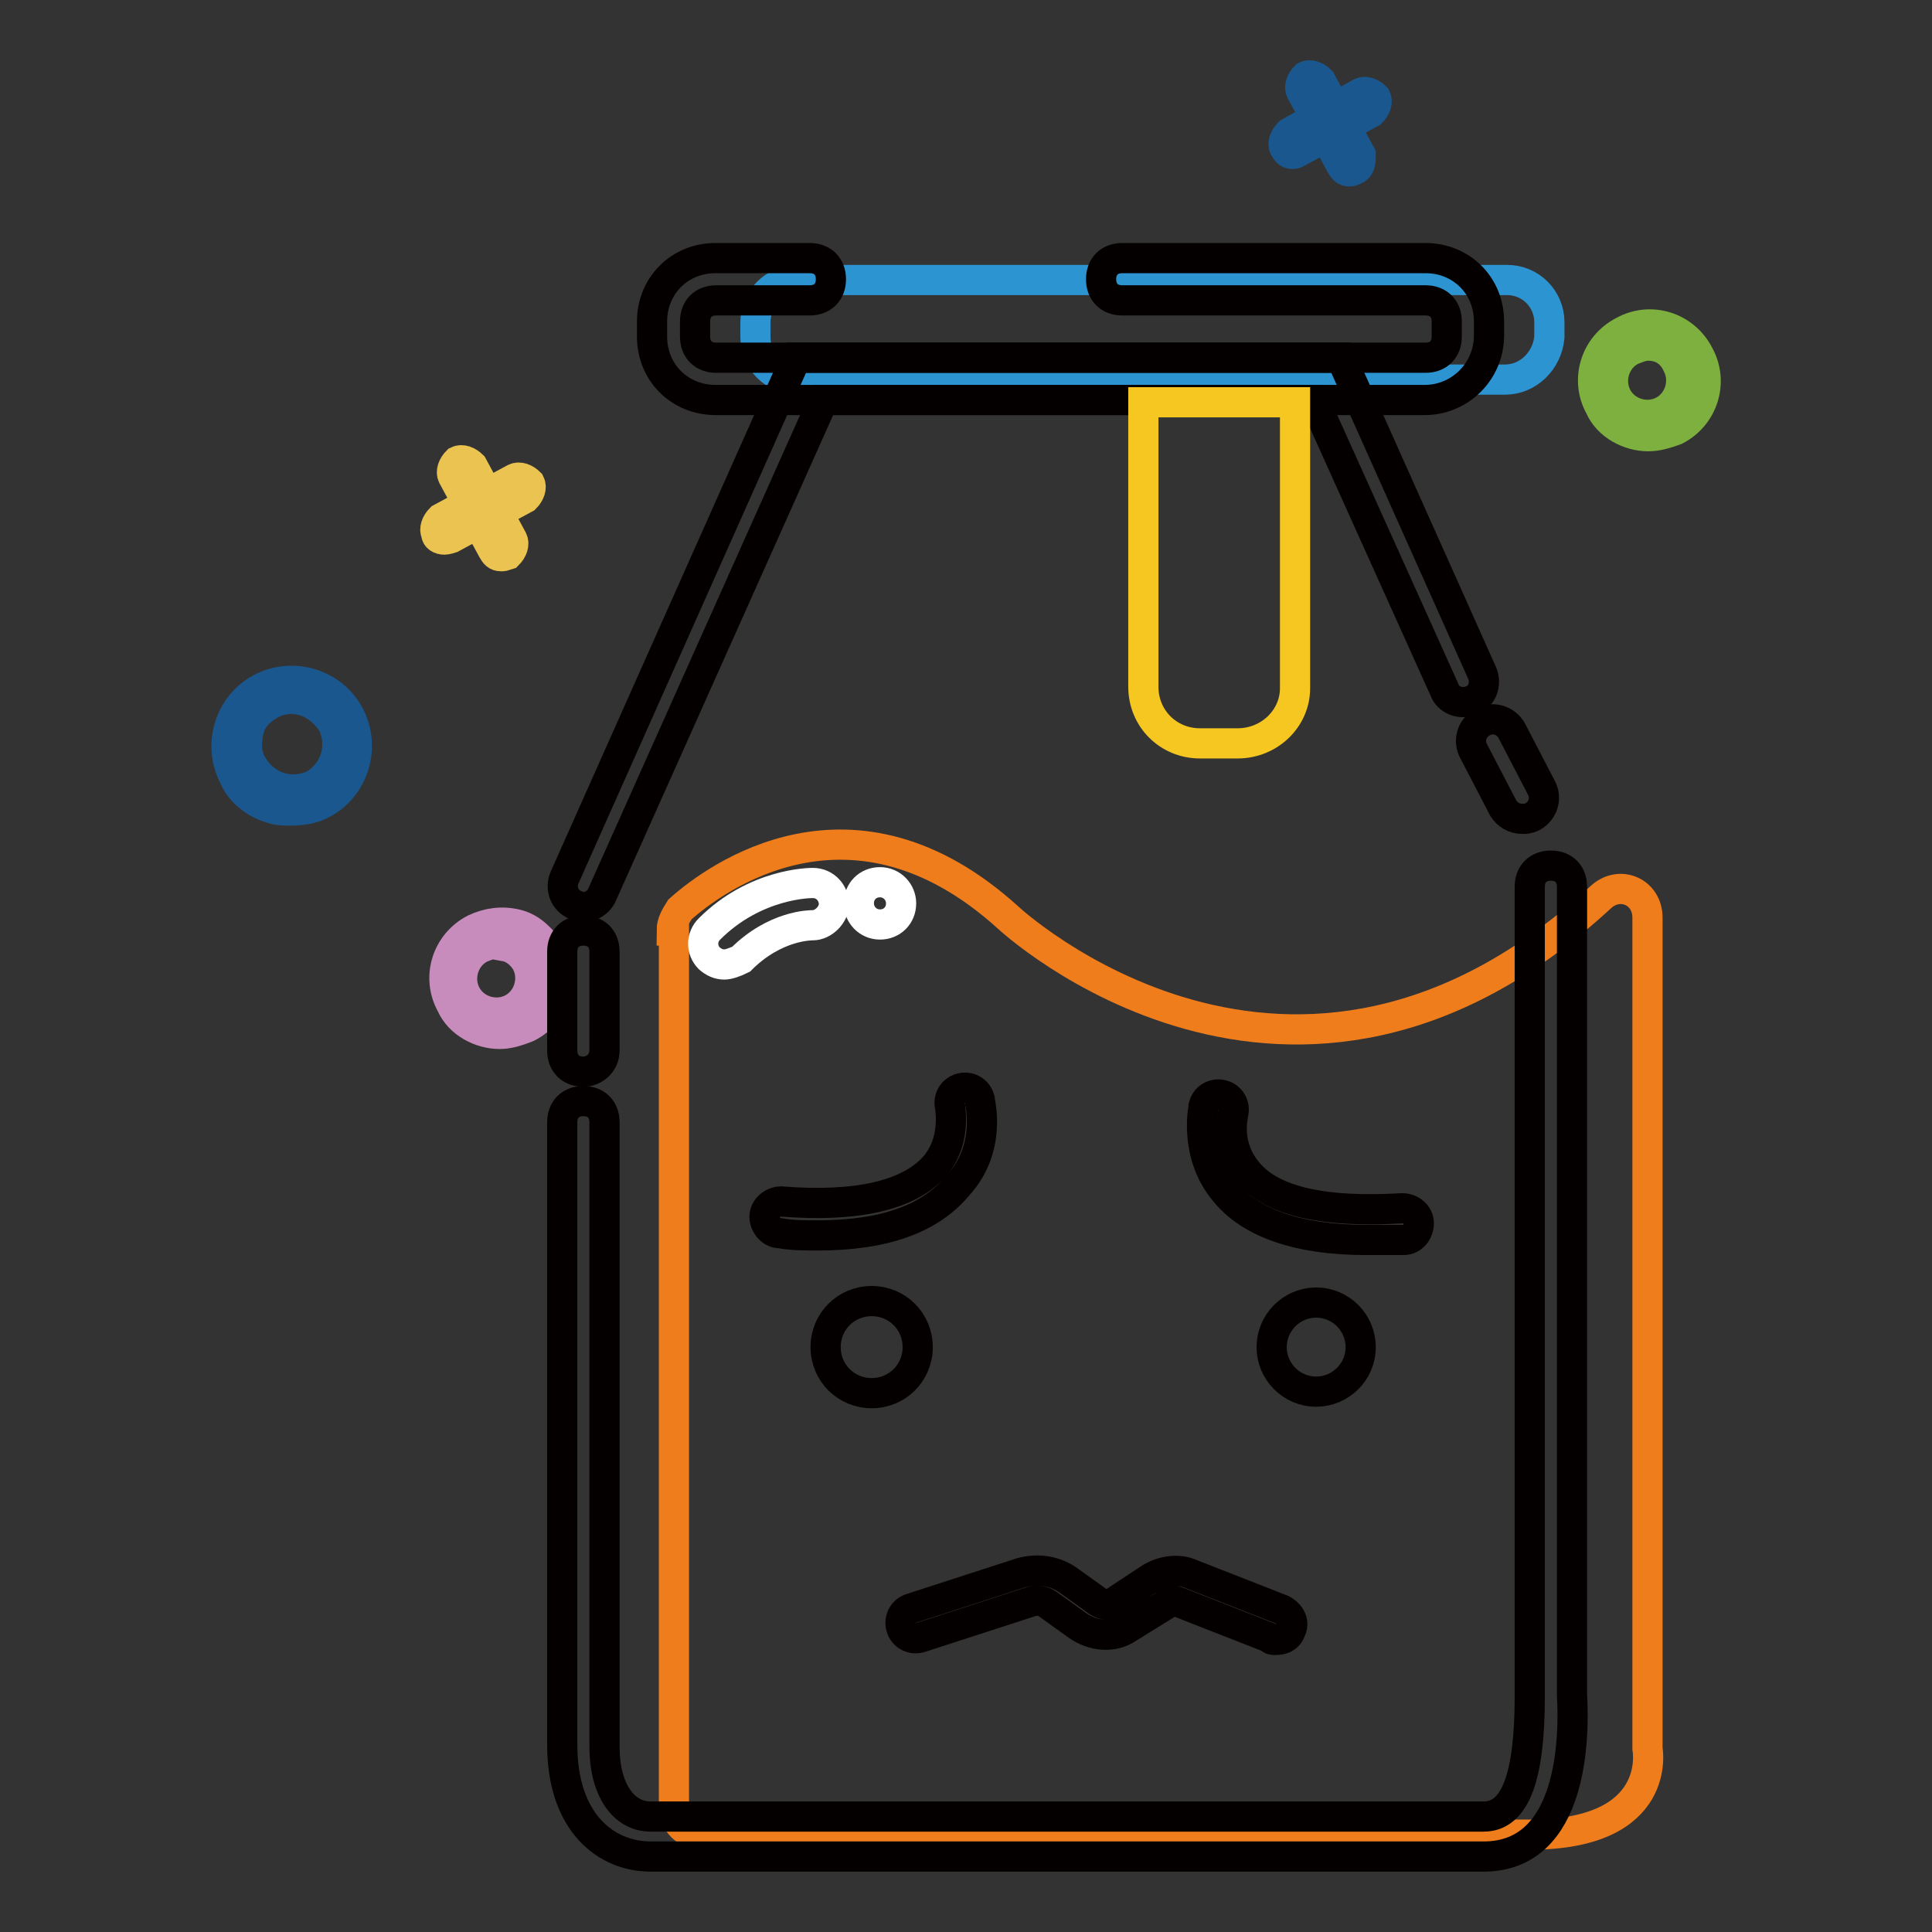
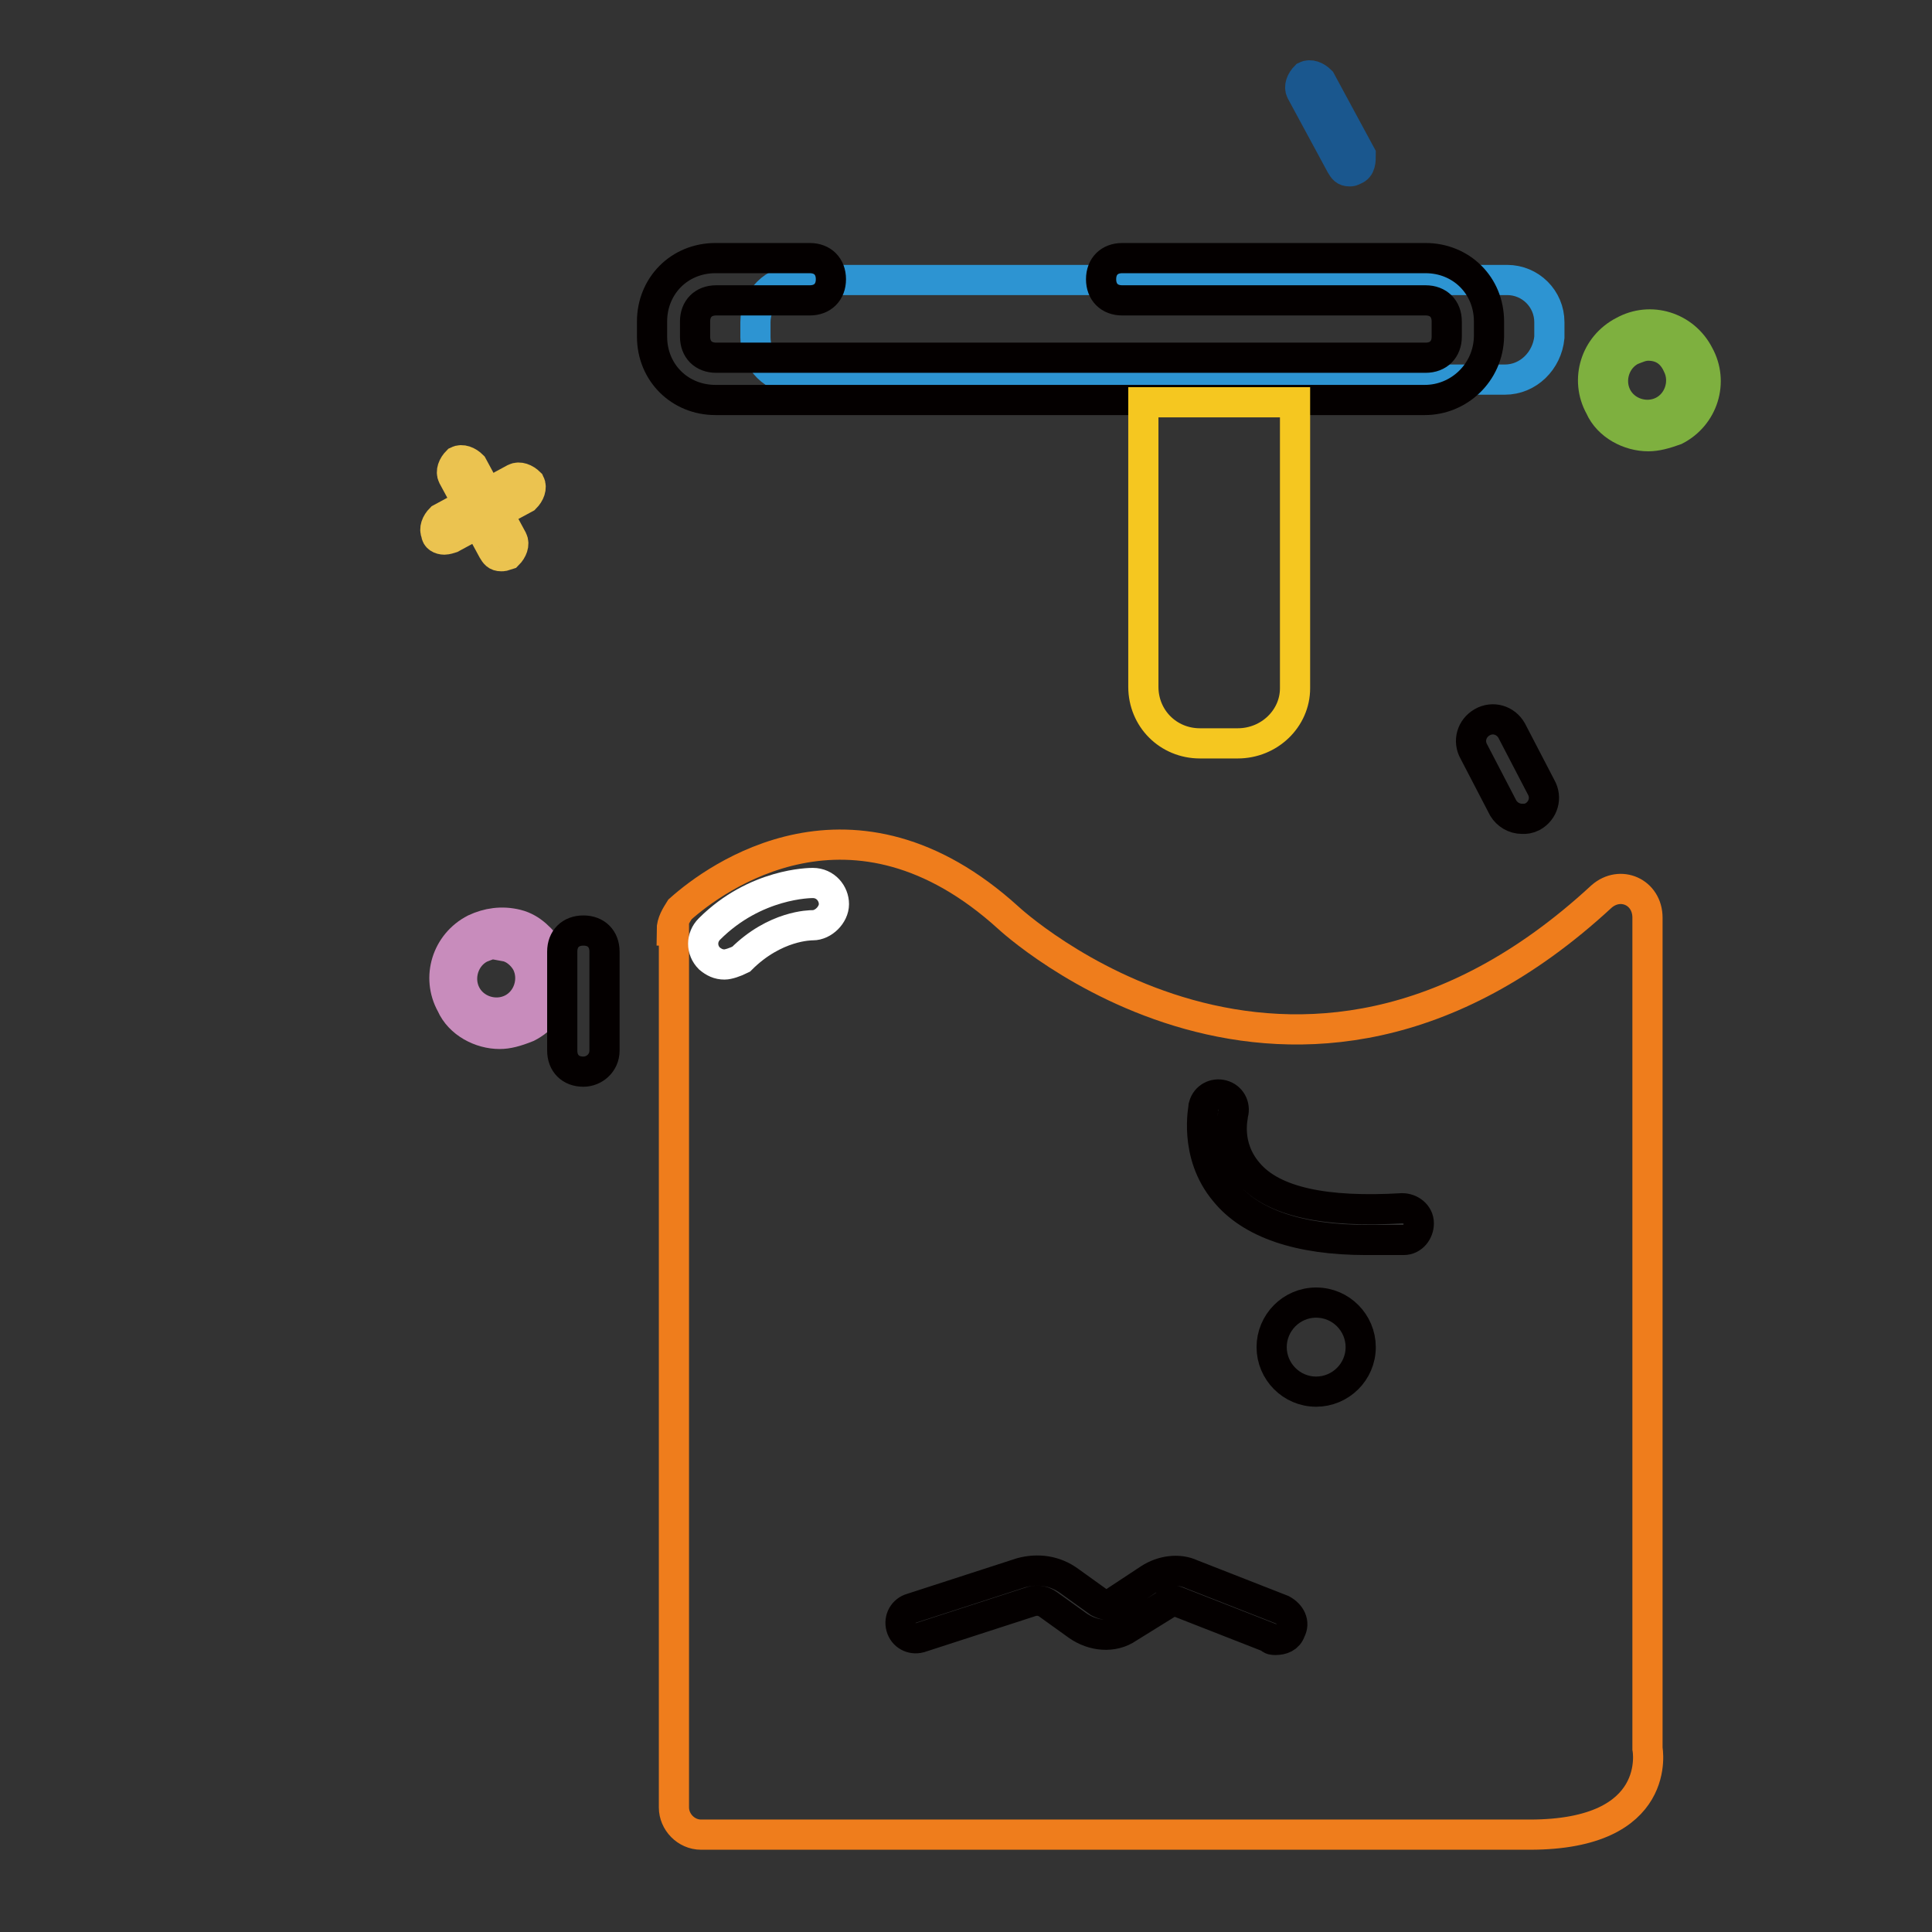
<svg xmlns="http://www.w3.org/2000/svg" version="1.1" x="0px" y="0px" viewBox="0 0 256 256" enable-background="new 0 0 256 256" xml:space="preserve">
  <rect x="0" y="0" width="256" height="256" fill="#333333" stroke="none" />
  <g>
-     <path stroke-width="4" fill-opacity="0" stroke="#1a578e" d="M38.5,107.4c-0.8,0-1.7,0-2.5-0.3c-2.2-0.6-4.2-2.2-5-4.2c-2.2-4.2-0.6-9.5,3.6-11.7 c4.2-2.2,9.5-0.6,11.7,3.6c2.2,4.2,0.6,9.5-3.6,11.7C41.6,107.1,40.2,107.4,38.5,107.4z M38.5,92.6c-0.8,0-2,0.3-2.8,0.8 c-1.4,0.8-2.5,2-2.8,3.6c-0.3,1.7-0.3,3.1,0.6,4.5c1.7,2.8,5,3.9,8.1,2.5c2.8-1.7,3.9-5,2.5-8.1C42.7,93.8,40.8,92.6,38.5,92.6z  M171.3,20.4c-0.6,0-0.8-0.3-1.1-0.8c-0.3-0.6,0-1.4,0.6-2l9.5-5.3c0.6-0.3,1.4,0,2,0.6c0.3,0.6,0,1.4-0.6,2l-9.8,5.3 C171.6,20.4,171.3,20.4,171.3,20.4z" />
    <path stroke-width="4" fill-opacity="0" stroke="#1a578e" d="M178.8,22.7c-0.6,0-0.8-0.3-1.1-0.8l-5.3-9.8c-0.3-0.6,0-1.4,0.6-2c0.6-0.3,1.4,0,2,0.6l5.3,9.8 c0,0.8,0,1.7-0.8,2C179.1,22.7,179.1,22.7,178.8,22.7L178.8,22.7z" />
    <path stroke-width="4" fill-opacity="0" stroke="#7eb03f" d="M218.4,57.8c-2.5,0-5.3-1.4-6.4-3.9c-2-3.6-0.6-8.1,3.1-10c3.6-2,8.1-0.6,10,3.1c2,3.6,0.6,8.1-3.1,10 C220.6,57.5,219.5,57.8,218.4,57.8L218.4,57.8z M218.4,45.8c-0.8,0-1.4,0.3-2.2,0.6c-2.2,1.1-3.1,3.9-2,6.1s3.9,3.1,6.1,2 c2.2-1.1,3.1-3.9,2-6.1C221.5,46.6,220.1,45.8,218.4,45.8z" />
    <path stroke-width="4" fill-opacity="0" stroke="#ebc350" d="M58.9,71.5c-0.6,0-1.1-0.3-1.1-0.8c-0.3-0.6,0-1.4,0.6-2l9.8-5.3c0.6-0.3,1.4,0,2,0.6c0.3,0.6,0,1.4-0.6,2 l-9.8,5.3C59.2,71.5,58.9,71.5,58.9,71.5z" />
    <path stroke-width="4" fill-opacity="0" stroke="#ebc350" d="M66.4,73.7c-0.6,0-0.8-0.3-1.1-0.8L60,63.1c-0.3-0.6,0-1.4,0.6-2c0.6-0.3,1.4,0,2,0.6l5.3,9.8 c0.3,0.6,0,1.4-0.6,2C66.7,73.7,66.7,73.7,66.4,73.7L66.4,73.7z" />
    <path stroke-width="4" fill-opacity="0" stroke="#c88cbc" d="M66.2,137c-2.5,0-5.3-1.4-6.4-3.9c-2-3.6-0.6-8.1,3.1-10c1.7-0.8,3.6-1.1,5.6-0.6s3.3,2,4.5,3.6 c2,3.6,0.6,8.1-3.1,10C68.4,136.7,67.3,137,66.2,137z M65.9,125c-0.8,0-1.4,0.3-2.2,0.6c-2.2,1.1-3.1,3.9-2,6.1 c1.1,2.2,3.9,3.1,6.1,2c2.2-1.1,3.1-3.9,2-6.1c-0.6-1.1-1.7-2-2.8-2.2C67,125,66.4,125,65.9,125z" />
    <path stroke-width="4" fill-opacity="0" stroke="#2d94d2" d="M199.4,50.3h-93.7c-3.1,0-5.6-2.5-5.6-5.6v-2c0-3.1,2.5-5.6,5.6-5.6h94c3.1,0,5.6,2.5,5.6,5.6v2 C205,47.8,202.5,50.3,199.4,50.3z" />
    <path stroke-width="4" fill-opacity="0" stroke="#ef7d1c" d="M89,123.3c0-1.1,0.6-2,1.1-2.8c4.7-4.2,22.9-17.6,43.5,1.1c0,0,37.6,35.1,78.6-2.8c2.5-2.2,6.1-0.6,6.1,2.8 v110.1c0,0,2.2,11.4-15.6,11.4H92.9c-2,0-3.6-1.7-3.6-3.6V123.3H89z" />
    <path stroke-width="4" fill-opacity="0" stroke="#040000" d="M188.8,53h-94c-4.7,0-8.4-3.6-8.4-8.4v-2c0-4.7,3.6-8.4,8.4-8.4h12.5c1.7,0,2.8,1.1,2.8,2.8 c0,1.7-1.1,2.8-2.8,2.8H94.9c-1.7,0-2.8,1.1-2.8,2.8v2c0,1.7,1.1,2.8,2.8,2.8h94c1.7,0,2.8-1.1,2.8-2.8v-2c0-1.7-1.1-2.8-2.8-2.8 h-40.2c-1.7,0-2.8-1.1-2.8-2.8c0-1.7,1.1-2.8,2.8-2.8h40.2c4.7,0,8.4,3.6,8.4,8.4v2C197.2,49.4,193.3,53,188.8,53z" />
-     <path stroke-width="4" fill-opacity="0" stroke="#040000" d="M77.3,120.2c-0.3,0-0.8,0-1.1-0.3c-1.4-0.6-2-2.2-1.4-3.6l30.7-68.9h72.2l18.7,41.8c0.6,1.4,0,3.1-1.4,3.6 c-1.4,0.6-3.1,0-3.6-1.4L174.1,53h-65l-29.3,65.5C79.3,119.7,78.1,120.2,77.3,120.2z M196.6,246H86.2c-5.9,0-11.7-4.5-11.7-14.8 v-82.5c0-1.7,1.1-2.8,2.8-2.8c1.7,0,2.8,1.1,2.8,2.8v82.8c0,5.6,2.5,9.2,6.1,9.2h110.4c4.2,0,6.1-5.3,6.1-15.9V117.5 c0-1.7,1.1-2.8,2.8-2.8c1.7,0,2.8,1.1,2.8,2.8v107.1C208.6,229.8,208.6,246,196.6,246L196.6,246z" />
    <path stroke-width="4" fill-opacity="0" stroke="#ffffff" d="M96,127.8c-0.8,0-1.4-0.3-2-0.8c-1.1-1.1-1.1-2.8,0-3.9c6.1-6.1,13.4-6.1,13.7-6.1c1.7,0,2.8,1.4,2.8,2.8 c0,1.4-1.4,2.8-2.8,2.8c-0.3,0-5,0-9.5,4.5C97.4,127.5,96.5,127.8,96,127.8z" />
-     <path stroke-width="4" fill-opacity="0" stroke="#ffffff" d="M113.8,119.7c0,1.5,1.2,2.8,2.8,2.8s2.8-1.2,2.8-2.8c0-1.5-1.2-2.8-2.8-2.8S113.8,118.1,113.8,119.7z" />
    <path stroke-width="4" fill-opacity="0" stroke="#040000" d="M77.3,142c-1.7,0-2.8-1.1-2.8-2.8v-13.1c0-1.7,1.1-2.8,2.8-2.8c1.7,0,2.8,1.1,2.8,2.8v13.1 C80.1,140.9,78.7,142,77.3,142z M201.7,108.5c-1.1,0-2-0.6-2.5-1.4l-3.9-7.5c-0.8-1.4-0.3-3.1,1.1-3.9c1.4-0.8,3.1-0.3,3.9,1.1 l3.9,7.5c0.8,1.4,0.3,3.1-1.1,3.9C202.5,108.5,202.2,108.5,201.7,108.5L201.7,108.5z" />
    <path stroke-width="4" fill-opacity="0" stroke="#f5c720" d="M164,98.5h-5c-4.2,0-7.5-3.3-7.5-7.5V53.3h20.1v37.9C171.6,95.2,168.2,98.5,164,98.5z" />
    <path stroke-width="4" fill-opacity="0" stroke="#040000" d="M181,164.3c-8.9,0-15.3-2.2-18.7-6.4c-4.2-5-2.8-11.2-2.8-11.4c0.3-1.1,1.4-1.7,2.5-1.4 c1.1,0.3,1.7,1.4,1.4,2.5c0,0.3-1.1,4.2,2,7.8c3.3,3.9,10.3,5.3,20.4,4.7c1.1,0,2.2,0.8,2.2,2c0,1.1-0.8,2.2-2,2.2H181L181,164.3z" />
    <path stroke-width="4" fill-opacity="0" stroke="#040000" d="M168.5,178.5c0,3.2,2.6,5.9,5.9,5.9c3.2,0,5.9-2.6,5.9-5.9c0,0,0,0,0,0c0-3.2-2.6-5.9-5.9-5.9 S168.5,175.3,168.5,178.5C168.5,178.5,168.5,178.5,168.5,178.5z" />
-     <path stroke-width="4" fill-opacity="0" stroke="#040000" d="M108.3,163.7c-1.7,0-3.3,0-5-0.3c-1.1,0-2-1.1-2-2.2s1.1-2,2.2-2c10,0.8,17-0.8,20.4-4.7 c2.8-3.3,2-7.5,2-7.8c-0.3-1.1,0.3-2.2,1.4-2.5s2.2,0.3,2.5,1.4c0,0.3,1.7,6.4-2.8,11.4C123.3,161.5,117.2,163.7,108.3,163.7z" />
-     <path stroke-width="4" fill-opacity="0" stroke="#040000" d="M109.4,178.5c0,3.4,2.7,6.1,6.1,6.1s6.1-2.7,6.1-6.1c0-3.4-2.7-6.1-6.1-6.1S109.4,175.1,109.4,178.5z" />
    <path stroke-width="4" fill-opacity="0" stroke="#040000" d="M169,217.3c-0.3,0-0.6,0-0.8-0.3l-12-4.7c-0.6-0.3-1.4-0.3-1.7,0.3l-5,3.1c-2,1.4-4.7,1.1-6.7-0.3l-3.9-2.8 c-0.8-0.6-1.7-0.6-2.5-0.3l-14.5,4.7c-1.1,0.3-2.2-0.3-2.5-1.4c-0.3-1.1,0.3-2.2,1.4-2.5l14.5-4.7c2.2-0.6,4.5-0.3,6.4,1.1l3.9,2.8 c0.6,0.3,1.4,0.6,2,0l4.7-3.1c1.7-1.1,3.9-1.4,5.6-0.6l12,4.7c1.1,0.6,1.7,1.7,1.1,2.8C170.7,217,169.9,217.3,169,217.3L169,217.3z " />
  </g>
</svg>